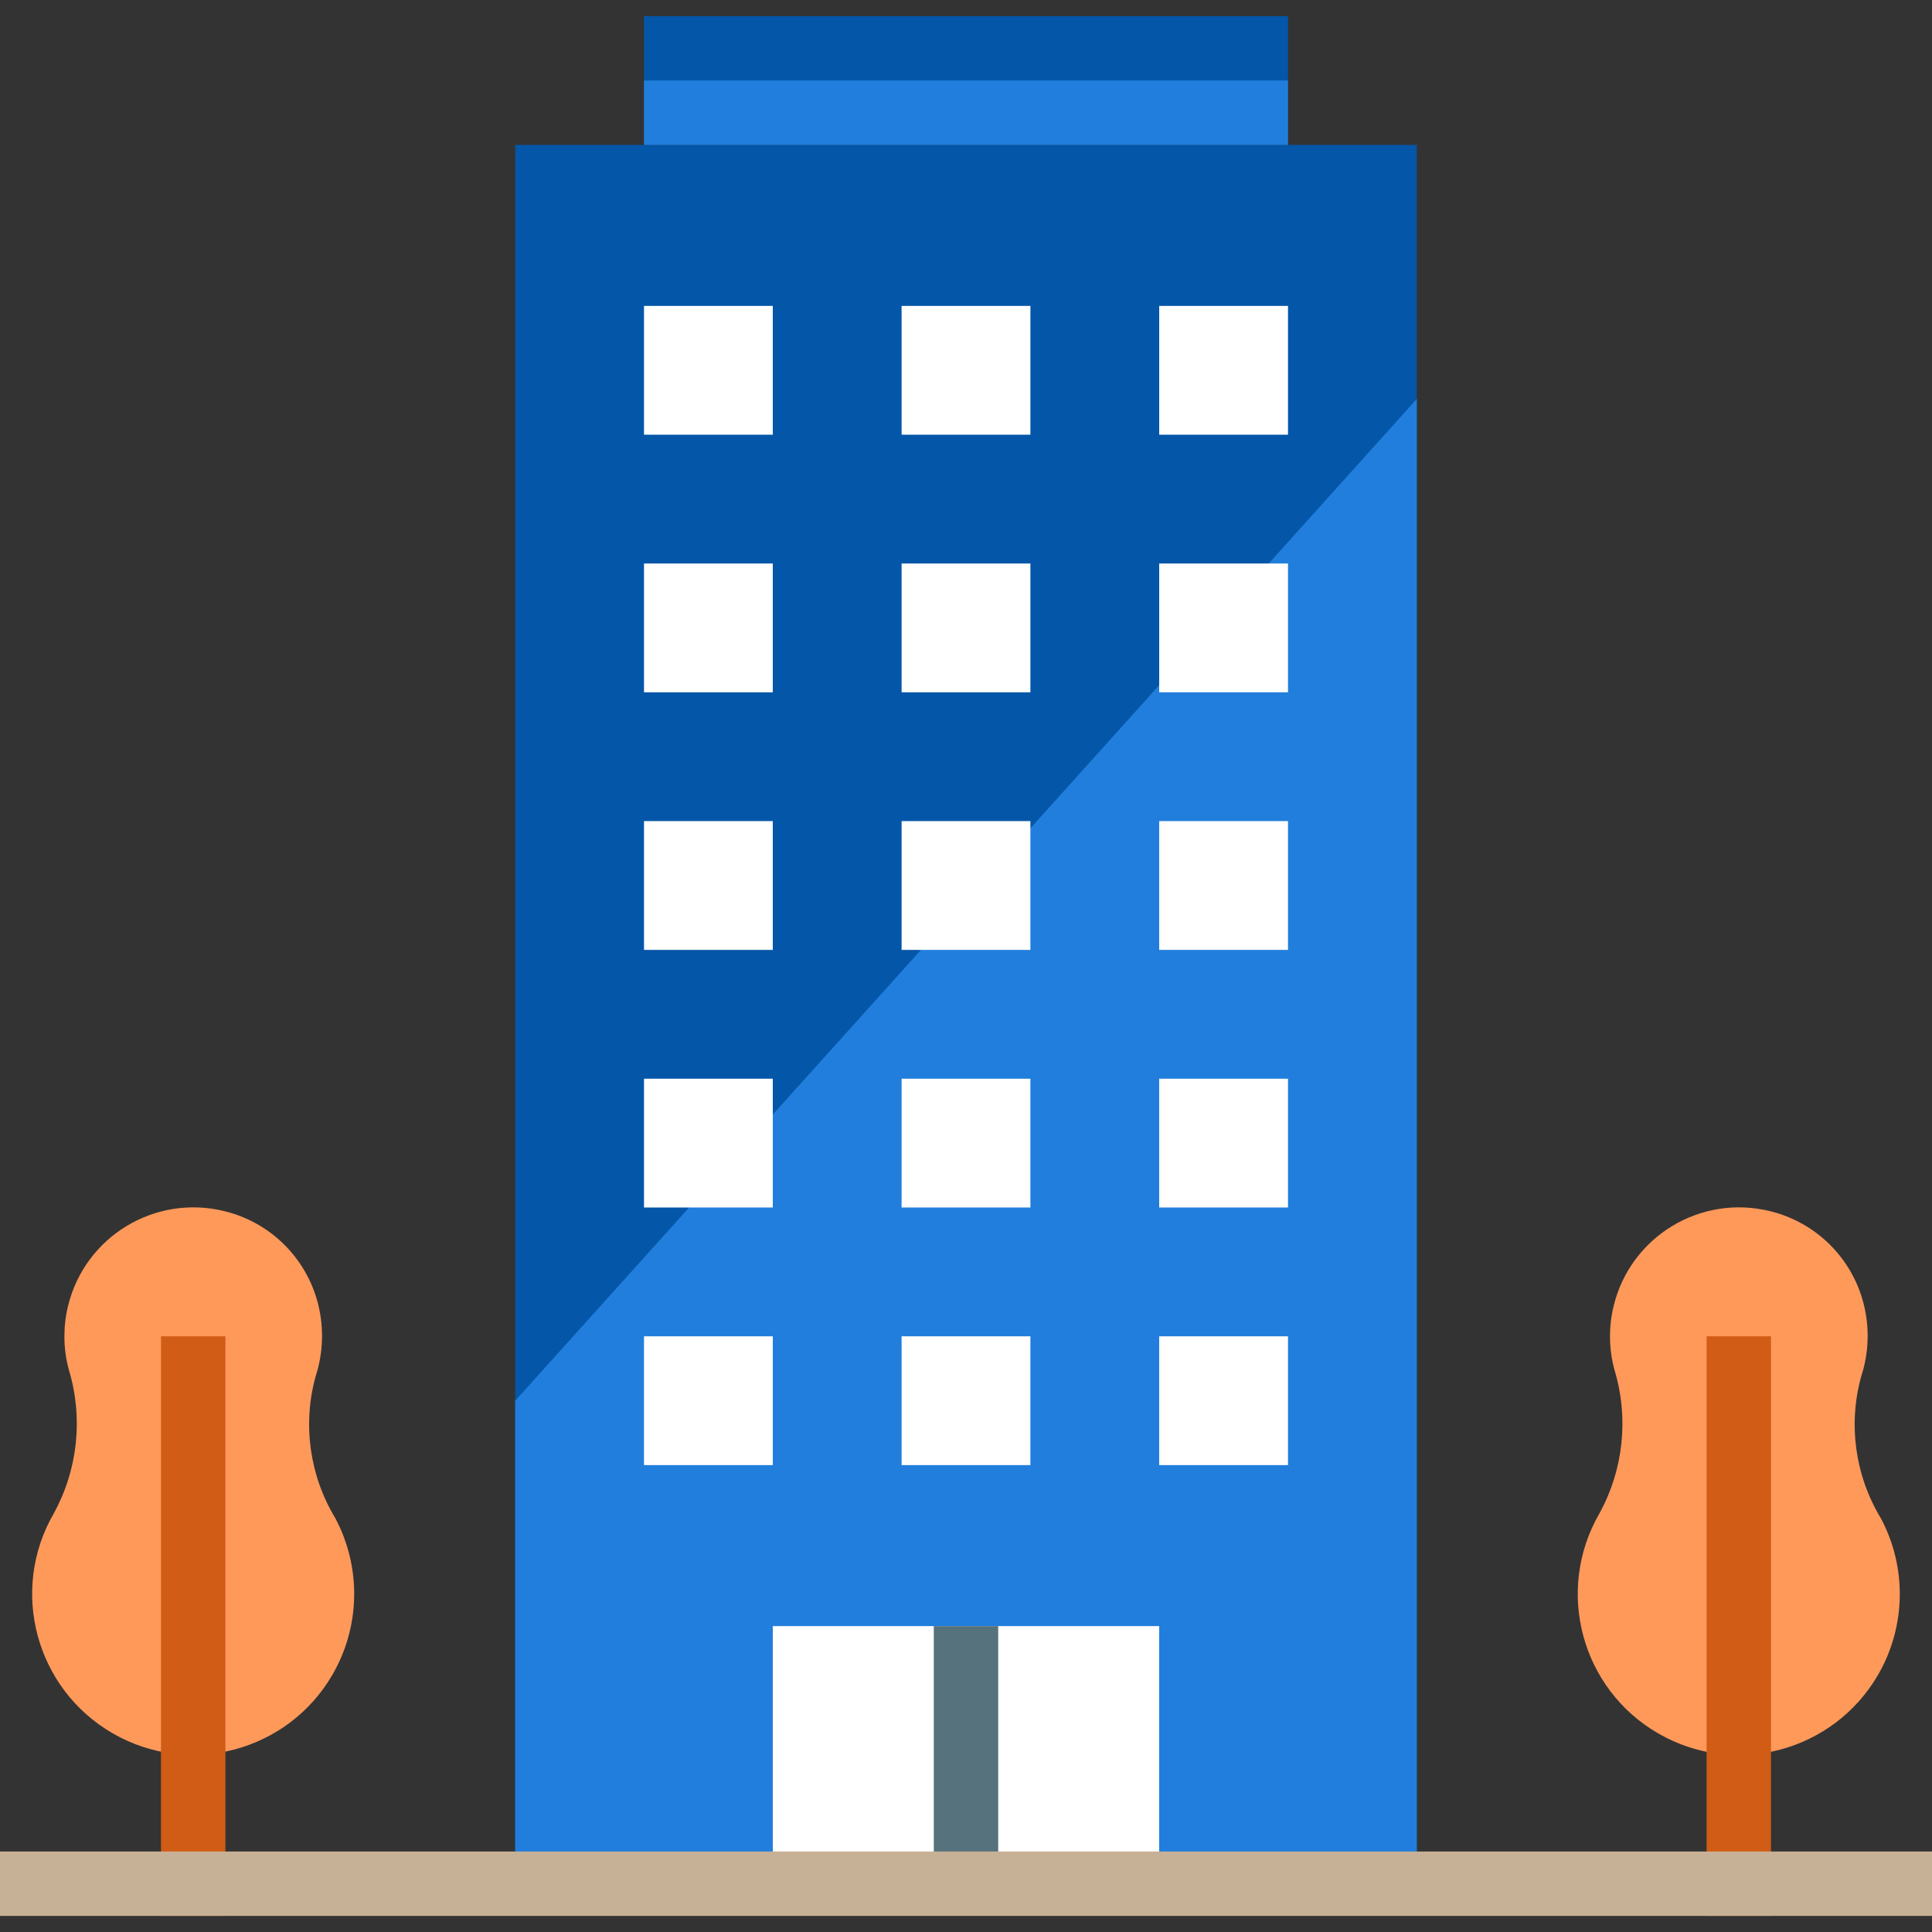
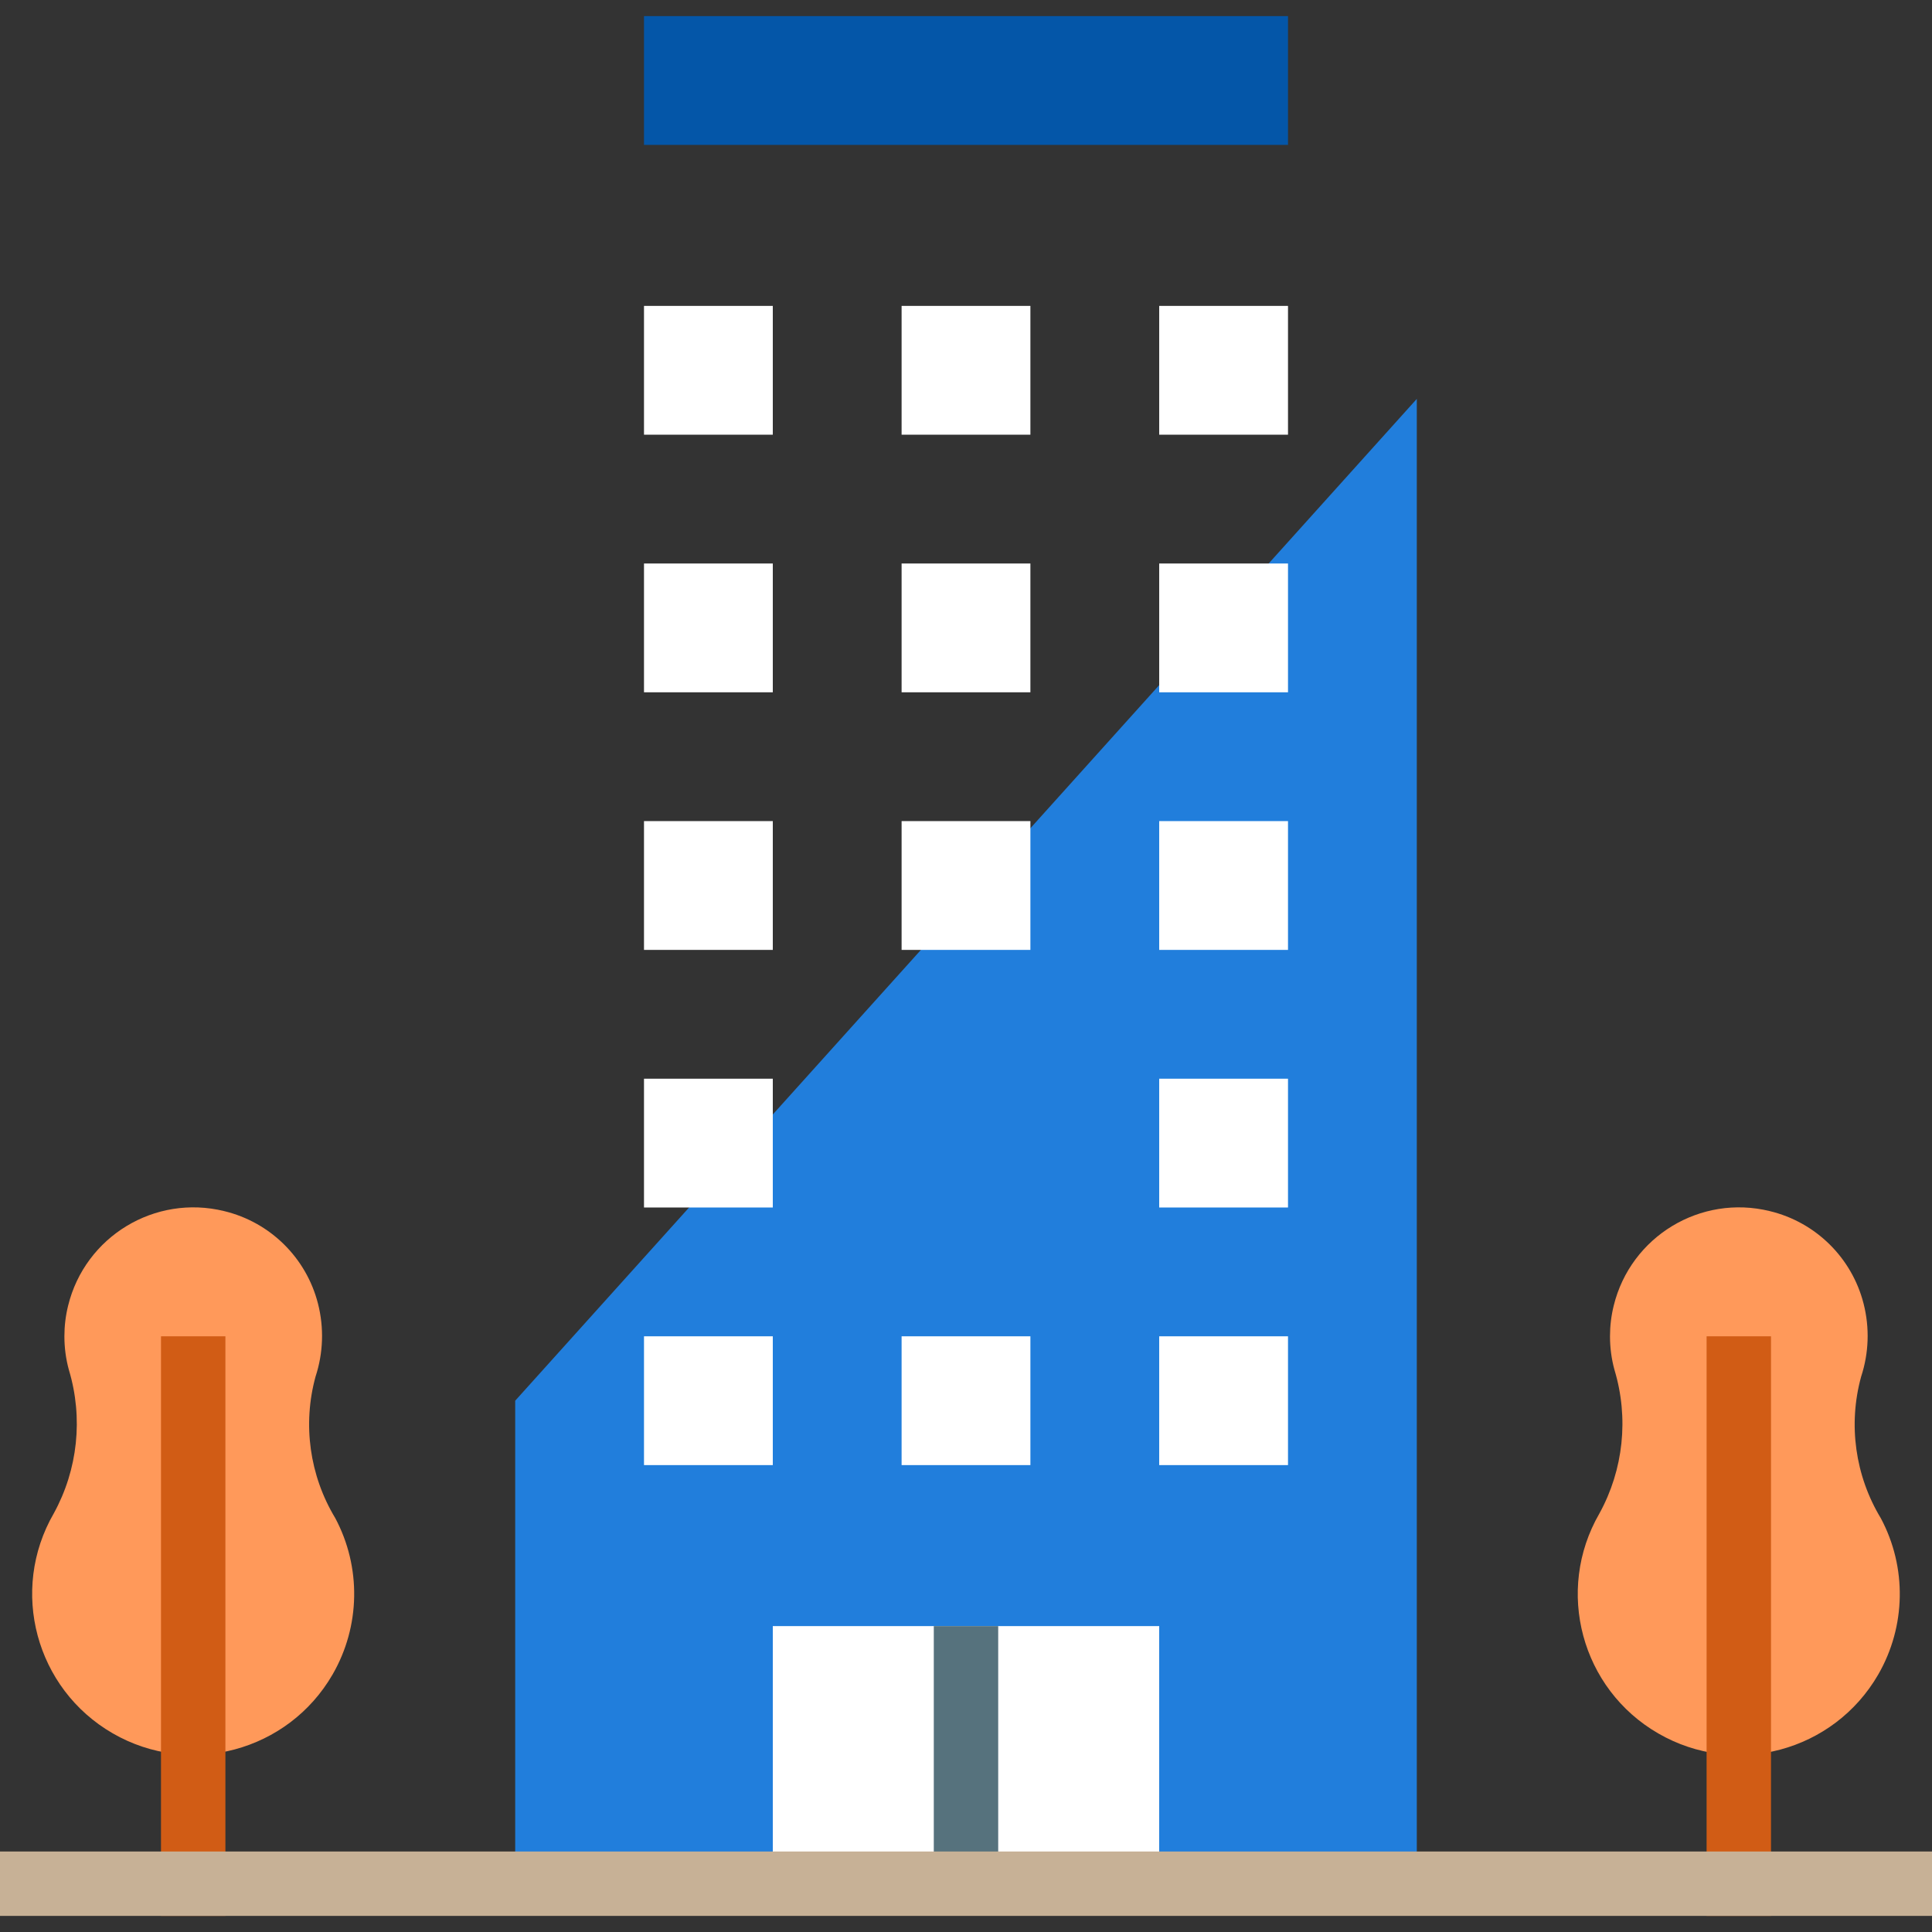
<svg xmlns="http://www.w3.org/2000/svg" width="30" height="30" viewBox="0 0 30 30" fill="none">
  <rect x="0" y="0" width="30" height="30" fill="#333333" stroke="none" />
  <g clip-path="url(#clip0_166_1390)">
-     <path d="M22 2.25H8V29.25H22V2.25Z" fill="#0456A8" />
+     <path d="M22 2.25H8V29.25V2.25Z" fill="#0456A8" />
    <path d="M8 21.75V29.25H22V6.194L8 21.75Z" fill="#217EDC" />
    <path d="M20 0.25H10V2.25H20V0.25Z" fill="#0456A8" />
-     <path d="M20 1.25H10V2.25H20V1.25Z" fill="#217EDC" />
    <path d="M12 4.75H10V6.75H12V4.75Z" fill="white" />
    <path d="M16 4.75H14V6.75H16V4.75Z" fill="white" />
    <path d="M20 4.75H18V6.75H20V4.75Z" fill="white" />
    <path d="M12 8.75H10V10.75H12V8.75Z" fill="white" />
    <path d="M16 8.75H14V10.75H16V8.75Z" fill="white" />
    <path d="M20 8.75H18V10.75H20V8.75Z" fill="white" />
    <path d="M12 12.75H10V14.75H12V12.75Z" fill="white" />
    <path d="M16 12.75H14V14.75H16V12.75Z" fill="white" />
    <path d="M20 12.75H18V14.75H20V12.75Z" fill="white" />
    <path d="M12 16.75H10V18.75H12V16.75Z" fill="white" />
-     <path d="M16 16.75H14V18.75H16V16.75Z" fill="white" />
    <path d="M20 16.75H18V18.75H20V16.75Z" fill="white" />
    <path d="M12 20.75H10V22.75H12V20.75Z" fill="white" />
    <path d="M16 20.75H14V22.75H16V20.75Z" fill="white" />
    <path d="M20 20.75H18V22.75H20V20.75Z" fill="white" />
    <path d="M18 25.25H12V29.25H18V25.25Z" fill="white" />
    <path d="M15.5 25.25H14.5V29.25H15.5V25.25Z" fill="#56727D" />
    <path d="M4.9 21.375C5.02 21.009 5.033 20.617 4.938 20.244C4.757 19.532 4.196 18.978 3.481 18.806C2.407 18.542 1.322 19.199 1.058 20.273C1.019 20.43 1 20.59 1 20.75C1 20.927 1.023 21.103 1.07 21.273C1.294 22.017 1.209 22.82 0.835 23.5C0.144 24.696 0.554 26.224 1.75 26.915C2.945 27.605 4.475 27.195 5.165 26C5.596 25.253 5.612 24.335 5.206 23.573C4.807 22.913 4.696 22.118 4.9 21.375Z" fill="#FF995A" />
    <path d="M3.5 20.75H2.5V29.75H3.5V20.75Z" fill="#D15C15" />
    <path d="M28.9 21.375C29.02 21.009 29.033 20.617 28.938 20.244C28.757 19.532 28.196 18.978 27.481 18.806C26.407 18.542 25.322 19.199 25.058 20.273C25.019 20.43 25 20.59 25 20.75C25 20.927 25.023 21.103 25.07 21.273C25.294 22.017 25.21 22.821 24.835 23.502C24.144 24.698 24.554 26.227 25.75 26.917C26.945 27.608 28.474 27.198 29.165 26.002C29.596 25.255 29.612 24.337 29.206 23.576C28.806 22.915 28.695 22.119 28.9 21.375Z" fill="#FF995A" />
    <path d="M27.5 20.75H26.5V29.75H27.5V20.75Z" fill="#D15C15" />
    <path d="M30 28.75H0V29.75H30V28.75Z" fill="#C7B196" />
  </g>
  <defs>
    <clipPath id="clip0_166_1390">
      <rect width="30" height="30" fill="white" />
    </clipPath>
  </defs>
</svg>